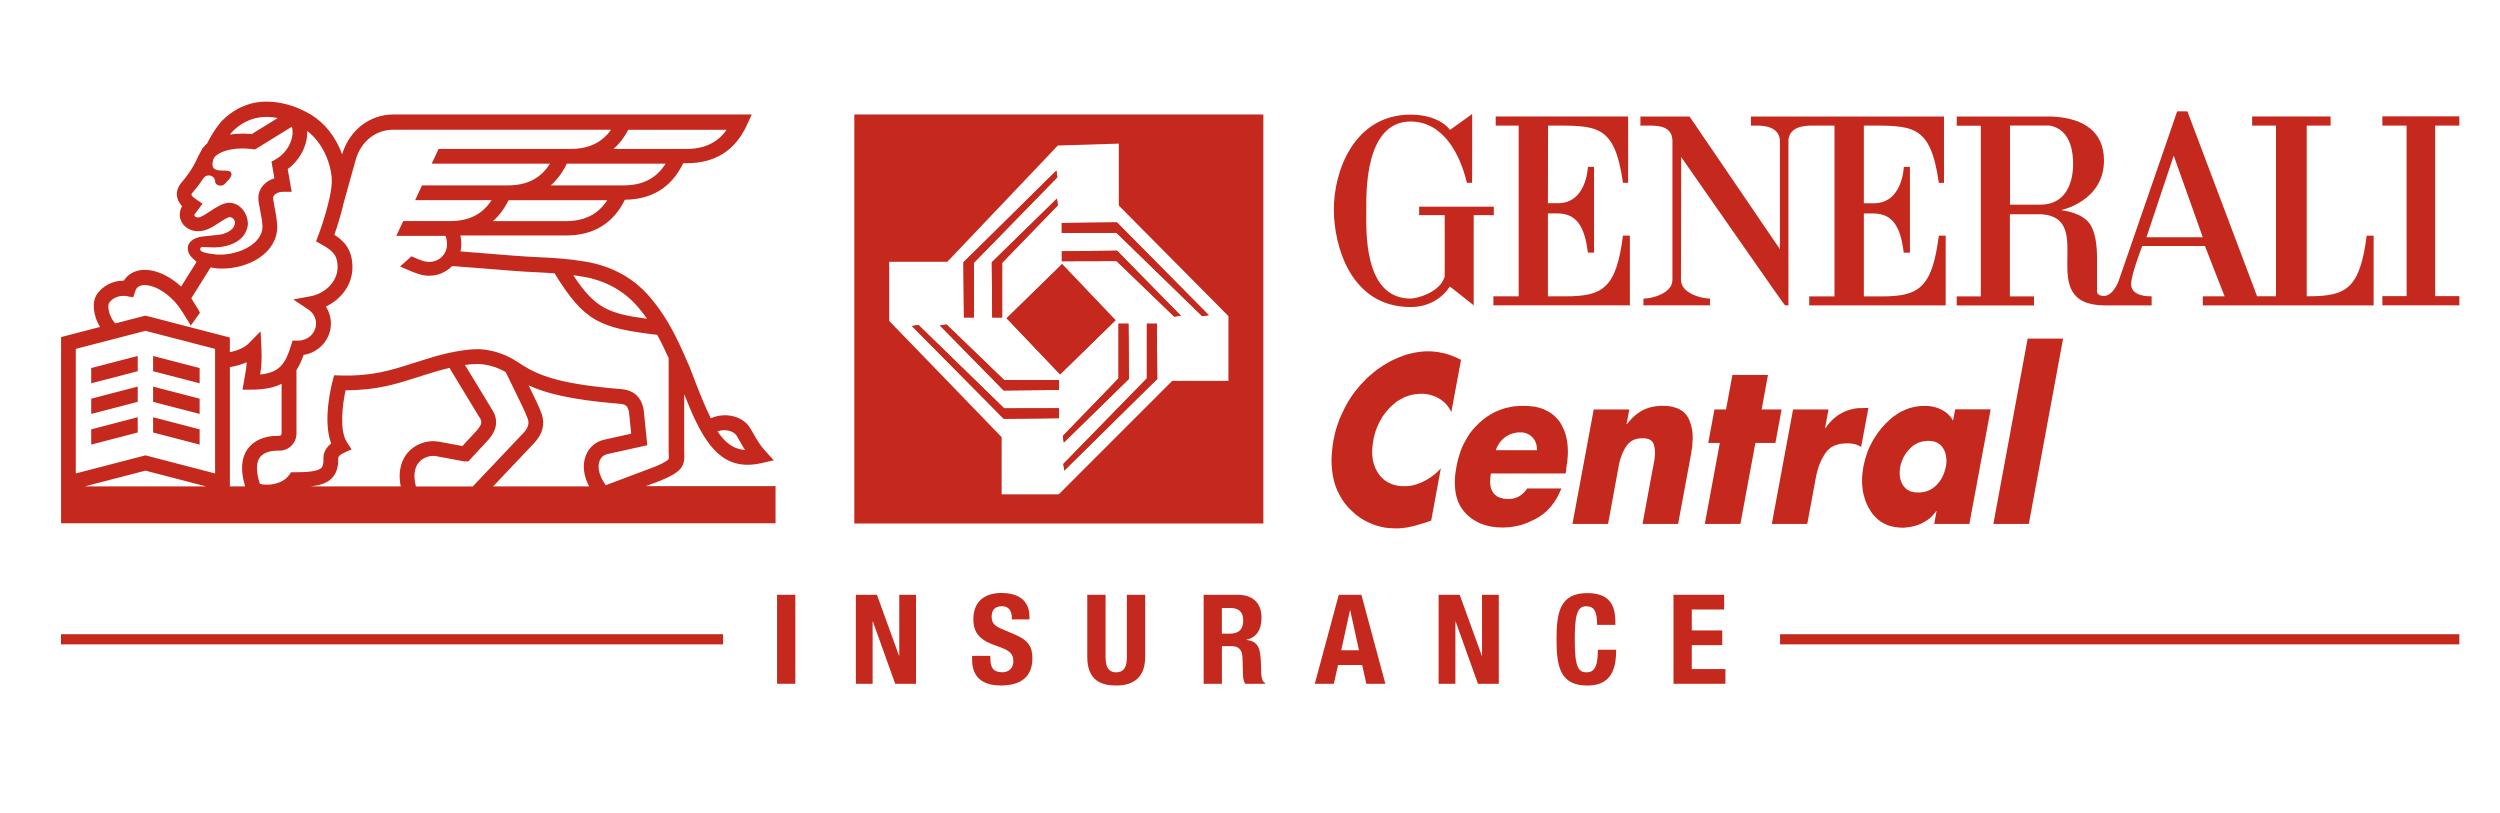
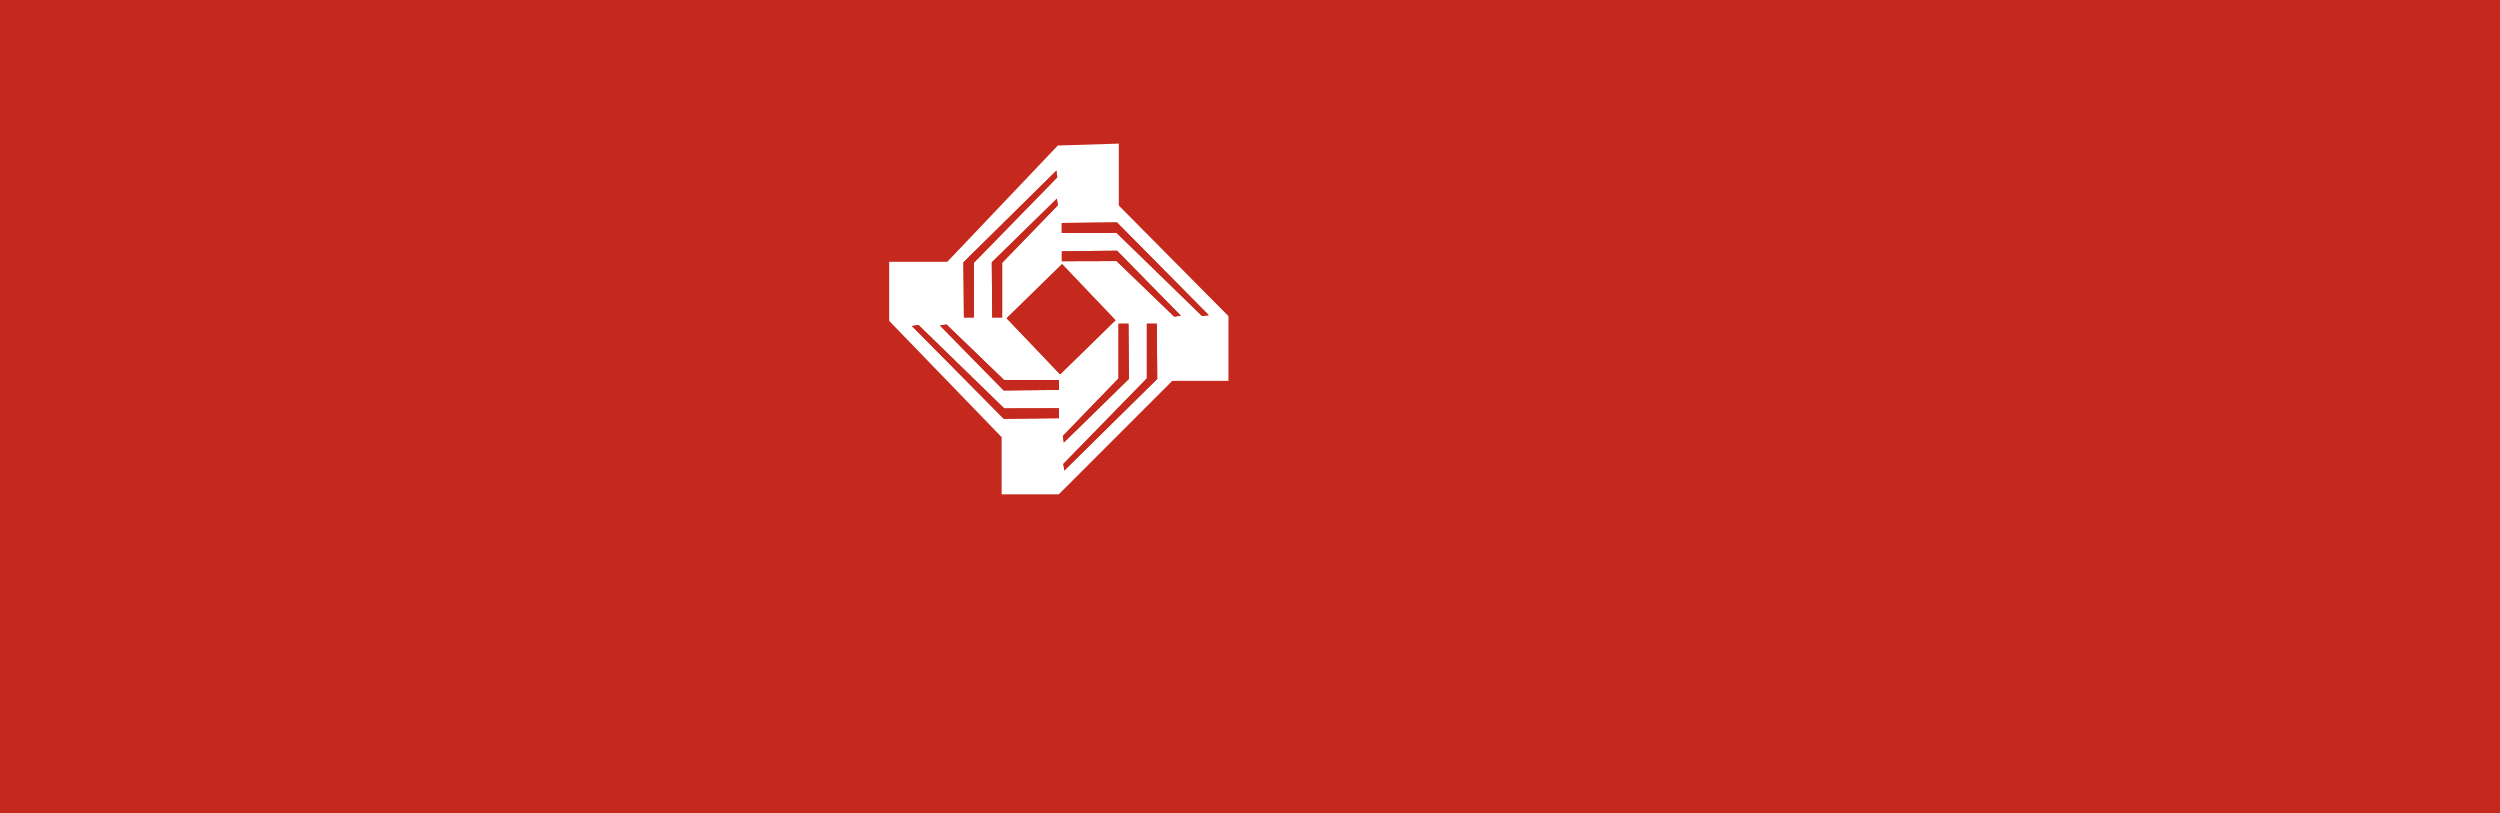
<svg xmlns="http://www.w3.org/2000/svg" width="123" height="40" viewBox="0 0 123 40" fill="none">
  <rect x="0" y="0" width="123" height="40" fill="#333333" stroke="none" />
  <g clip-path="url(#clip0_8235_75)">
    <rect width="123" height="40" fill="#C5281C" />
-     <path d="M123 0H0V40H123V0Z" fill="white" />
+     <path d="M123 0H0H123V0Z" fill="white" />
    <path d="M31.752 23.928L32.495 23.647L32.505 23.643C33.561 23.206 33.71 22.933 33.662 22.232V19.393C34.465 21.433 35.224 22.867 36.782 22.867C36.993 22.867 37.219 22.841 37.462 22.785L38.07 22.648L37.651 22.186C37.386 21.893 37.256 21.666 37.106 21.4C37.044 21.292 36.983 21.179 36.905 21.056C36.54 20.464 35.674 20.264 34.972 20.579C34.653 19.947 34.334 19.122 33.948 18.105L33.863 17.91C33.797 17.759 33.729 17.605 33.662 17.452V17.426H33.651C33.412 16.889 33.156 16.349 32.853 15.844C32.575 15.384 32.294 14.99 31.991 14.634C31.181 13.681 30.106 13.087 28.797 12.872C27.894 12.722 27.252 12.689 26.442 12.651C26.274 12.644 26.099 12.636 25.911 12.623C25.545 12.602 24.786 12.542 24.053 12.481C23.559 12.441 23.053 12.399 22.654 12.37C22.682 12.257 22.697 12.141 22.697 12.021C22.697 11.858 22.682 11.715 22.654 11.585H27.858C29.198 11.585 30.168 10.993 30.747 9.826C32.08 9.814 33.045 9.21 33.615 8.029H33.8C35.188 8.029 36.181 7.396 36.75 6.146L36.986 5.632H19.357C18.199 5.632 17.213 6.387 16.843 7.555L16.832 7.595C16.534 6.76 15.985 6.05 15.28 5.632C14.303 5.05 13.192 4.856 12.306 5.109C12.014 5.194 11.721 5.326 11.487 5.482C11.282 5.616 10.997 5.831 10.79 6.097C10.565 6.385 10.348 6.736 10.188 7.062C10.087 7.146 10.008 7.231 9.954 7.314L9.742 7.71L9.731 7.732C9.48 8.304 9.172 8.699 8.933 8.977C8.695 9.255 8.683 9.517 8.714 9.689C8.749 9.877 8.851 10.031 8.959 10.148L8.952 10.158C8.881 10.279 8.844 10.417 8.844 10.559C8.844 11.024 9.249 11.375 9.747 11.375C10.11 11.375 10.405 11.207 10.716 10.998C10.843 10.915 11.181 10.691 11.29 10.679C11.429 10.679 11.558 10.806 11.558 10.944C11.558 11.325 11.066 11.531 10.714 11.556L9.999 11.632C9.483 11.681 9.238 11.955 9.238 12.198C9.238 12.441 9.356 12.582 9.436 12.663L9.49 12.717L9.672 12.879L8.912 14.101C8.37 13.599 7.736 13.295 7.176 13.278C6.813 13.266 6.499 13.377 6.268 13.592C6.202 13.656 6.143 13.728 6.094 13.807H6.08C5.481 13.807 4.998 14.129 4.761 14.49C4.505 14.884 4.597 15.566 4.922 16.087L3.005 16.584V25.746H38.157V23.919H31.757L31.752 23.928ZM36.245 21.443C36.315 21.556 36.375 21.662 36.433 21.763C36.502 21.888 36.572 22.011 36.655 22.138C36.103 22.105 35.686 21.797 35.301 21.221C35.657 21.096 36.087 21.185 36.247 21.443M28.646 13.606C29.778 13.793 30.705 14.302 31.401 15.12C31.55 15.297 31.695 15.481 31.835 15.682C29.93 15.432 29.267 15.156 28.203 13.54C28.345 13.559 28.491 13.58 28.646 13.606ZM27.826 10.88H24.253C24.559 10.611 24.816 10.266 25.022 9.849H29.878C29.422 10.549 28.762 10.88 27.828 10.88M30.67 9.121H27.097C27.413 8.844 27.677 8.488 27.887 8.052H32.748C32.292 8.778 31.622 9.121 30.672 9.121M30.912 6.385H35.752C35.299 7.024 34.653 7.328 33.759 7.328H30.186C30.469 7.078 30.712 6.764 30.912 6.385ZM11.35 6.571C11.464 6.425 11.65 6.262 11.872 6.116C12.046 6.001 12.271 5.899 12.494 5.835C12.844 5.736 13.247 5.727 13.666 5.807L12.381 6.599C12.221 6.581 12.065 6.574 11.914 6.574C11.695 6.574 11.495 6.592 11.311 6.621C11.325 6.604 11.337 6.587 11.351 6.569M9.849 12.241C9.862 12.191 9.902 12.151 9.943 12.153L10.57 12.174C11.332 12.148 12.11 11.833 12.197 11.038C12.197 10.502 11.815 9.977 11.277 9.977C10.988 9.977 10.665 10.177 10.301 10.418C10.063 10.576 9.876 10.7 9.735 10.7C9.639 10.7 9.561 10.635 9.561 10.583C9.561 10.575 9.561 10.564 9.565 10.556L9.964 10.021L9.619 9.788C9.546 9.739 9.431 9.649 9.419 9.581C9.412 9.55 9.459 9.493 9.474 9.476C9.617 9.309 9.782 9.106 9.947 8.854C10.049 8.712 10.108 8.632 10.278 8.632C10.448 8.632 10.586 8.767 10.586 8.934C10.586 9.045 10.705 9.132 10.857 9.132C11.008 9.132 11.075 9.026 11.167 8.934C11.167 8.934 11.523 8.607 11.334 8.453C11.119 8.276 10.256 8.637 10.495 7.844L10.556 7.731C10.648 7.609 11.061 7.304 11.914 7.304C12.075 7.304 12.245 7.316 12.419 7.337L12.547 7.352L14.357 6.236C14.372 6.274 14.379 6.302 14.379 6.302V6.312C14.475 6.861 14.129 7.512 13.579 7.83L13.357 7.956L13.499 8.772C13.034 8.915 12.711 9.286 12.711 9.736C12.711 9.891 12.745 10.073 12.792 10.304C12.843 10.561 12.9 10.851 12.914 11.148C12.914 11.998 11.742 12.559 10.751 12.526H10.725C10.683 12.526 10.053 12.474 9.896 12.352C9.867 12.33 9.843 12.28 9.849 12.241ZM5.363 14.908C5.505 14.689 5.834 14.5 6.243 14.573L6.554 14.627L6.651 14.328C6.677 14.248 6.712 14.189 6.761 14.143C6.849 14.061 6.978 14.021 7.144 14.026C7.584 14.04 8.131 14.346 8.577 14.823C8.738 14.997 8.881 15.198 9.009 15.403C9.033 15.446 9.063 15.492 9.089 15.533C9.125 15.591 9.155 15.636 9.16 15.648C9.176 15.676 9.396 16.007 9.381 16.028C9.532 15.818 9.681 15.604 9.832 15.394C9.836 15.389 9.83 15.368 9.816 15.341C9.782 15.268 9.704 15.143 9.655 15.068C9.643 15.049 9.632 15.031 9.62 15.014C9.62 15.012 9.619 15.011 9.617 15.009C9.613 15 9.592 14.969 9.566 14.927C9.516 14.849 9.445 14.735 9.414 14.672L10.362 13.156C10.598 13.207 10.799 13.214 10.895 13.214H10.919C12.256 13.214 13.64 12.443 13.64 11.153V11.121C13.622 10.771 13.556 10.434 13.504 10.165C13.47 9.988 13.437 9.821 13.437 9.736C13.437 9.594 13.634 9.437 13.919 9.437H14.351L14.155 8.318C14.763 7.87 15.138 7.14 15.117 6.444C15.772 6.946 16.235 7.819 16.32 8.746C16.345 9.015 16.291 9.392 16.204 9.788L16.157 9.953H16.164C16.009 10.602 15.78 11.267 15.661 11.582L15.549 11.873L15.822 12.028C16.31 12.304 16.61 12.505 16.61 13.148C16.61 13.884 15.947 14.45 15.306 14.57L14.43 14.733L15.171 15.228C15.409 15.386 15.549 15.644 15.549 15.919C15.549 16.382 15.155 16.757 14.673 16.757H14.393L14.315 17.014C14.042 17.9 13.747 18.334 12.798 18.426C12.841 18.157 12.872 17.898 12.872 17.532C12.872 17.445 12.865 17.203 12.862 17.127L12.82 16.302L12.239 16.893C12.042 17.092 11.693 17.252 11.308 17.327V16.606L7.155 15.528L5.676 15.912C5.347 15.582 5.28 15.037 5.361 14.91M4.169 23.931L7.155 23.155L10.141 23.931H4.169ZM10.582 23.294L7.157 22.403L3.729 23.294V17.165L7.157 16.276L10.582 17.165V23.294ZM12.174 22.103C11.865 22.547 11.827 23.162 12.061 23.931H11.31V18.061C11.579 18.02 11.869 17.943 12.139 17.82C12.124 18.077 12.089 18.278 12.041 18.549C12.03 18.611 12.018 18.677 12.006 18.747L11.933 19.171H12.364C13.006 19.171 13.487 19.07 13.855 18.879V21.329C13.855 21.391 13.806 21.443 13.747 21.443H13.64C13.001 21.443 12.466 21.683 12.176 22.101M20.071 22.259C19.807 22.561 19.551 23.087 19.716 23.93H15.266C15.744 23.883 16.091 23.772 16.332 23.521C16.624 23.218 16.65 22.805 16.64 22.508C16.65 22.482 16.697 22.383 16.914 22.284L17.298 22.108L17.067 21.756C16.687 21.171 16.853 19.895 17.001 19.2H17.036C18.544 19.2 19.52 18.886 20.548 18.556C20.815 18.469 21.095 18.381 21.387 18.296L21.395 18.292C21.395 18.292 21.703 18.195 22.112 18.099L23.562 20.49L23.576 20.511C23.72 20.716 23.739 20.853 23.475 21.16L22.75 21.945L21.557 21.723H21.546C21.008 21.638 20.428 21.85 20.069 22.259M20.461 23.931C20.329 23.417 20.383 23.006 20.617 22.738C20.841 22.482 21.187 22.403 21.43 22.438L22.812 22.695L22.847 22.702H23.04L24.015 21.65L24.024 21.64C24.191 21.445 24.699 20.857 24.182 20.106L22.876 17.957C23.093 17.926 23.31 17.908 23.51 17.908H23.519C23.519 17.908 24.18 17.898 24.88 18.306C24.975 18.509 25.107 18.778 25.255 19.075C25.529 19.631 25.869 20.322 25.965 20.601C25.996 20.69 26.087 20.955 25.76 21.294L23.26 23.933H20.463L20.461 23.931ZM28.984 23.931H24.26L26.285 21.794C26.692 21.37 26.824 20.863 26.651 20.363C26.552 20.075 26.286 19.523 26.007 18.959C26.811 19.332 28.029 19.669 30.509 19.869C30.807 19.893 30.887 19.994 30.946 20.266L31.054 21.337L29.759 21.626C29.326 21.712 28.984 21.997 28.823 22.41C28.646 22.867 28.705 23.404 28.984 23.931ZM29.502 22.672C29.573 22.49 29.713 22.374 29.904 22.337L31.846 21.905L31.67 20.174L31.665 20.136C31.616 19.909 31.472 19.218 30.571 19.145C27.102 18.865 26.298 18.349 25.454 17.804C25.454 17.804 25.453 17.799 25.451 17.797L25.446 17.801L25.392 17.766C24.491 17.183 23.597 17.177 23.508 17.181C22.526 17.181 21.282 17.57 21.18 17.603C20.88 17.691 20.6 17.78 20.328 17.867C19.242 18.217 18.303 18.52 16.727 18.473L16.438 18.464L16.366 18.742C16.308 18.955 15.867 20.698 16.293 21.818C15.911 22.119 15.911 22.468 15.914 22.513C15.93 22.896 15.839 22.99 15.81 23.02C15.628 23.209 15.023 23.235 14.515 23.235H14.322L14.214 23.384C13.9 23.817 13.221 23.917 12.787 23.806C12.596 23.226 12.591 22.782 12.775 22.518C12.994 22.204 13.454 22.171 13.641 22.171H13.749C14.211 22.171 14.586 21.794 14.586 21.33V18.21C14.726 17.993 14.838 17.743 14.937 17.462C15.699 17.341 16.28 16.695 16.28 15.919C16.28 15.622 16.192 15.332 16.034 15.085C16.737 14.747 17.34 14.056 17.34 13.148C17.34 12.24 16.883 11.825 16.449 11.552C16.572 11.203 16.773 10.59 16.911 9.974L17.52 7.791C17.793 6.936 18.505 6.383 19.334 6.383H30.064C29.609 7.022 28.965 7.326 28.071 7.326H21.578L21.241 8.052H27.059C26.602 8.778 25.932 9.121 24.982 9.121H20.763L20.425 9.847H24.189C23.732 10.547 23.071 10.878 22.138 10.878H19.838L19.499 11.604H21.909C21.932 11.635 21.992 11.745 21.992 12.038C21.992 12.505 21.6 12.886 21.117 12.886C20.953 12.886 20.81 12.847 20.562 12.747C20.454 12.701 20.348 12.656 20.242 12.611L19.682 13.113C19.786 13.158 19.89 13.201 19.996 13.247C20.48 13.457 20.751 13.566 21.116 13.566C21.56 13.566 21.96 13.382 22.244 13.089C22.656 13.116 23.324 13.17 23.967 13.222C24.739 13.287 25.467 13.346 25.843 13.366C26.033 13.377 26.208 13.386 26.377 13.393C26.696 13.41 26.989 13.424 27.283 13.445C28.746 15.823 29.496 16.136 32.333 16.474C32.537 16.841 32.722 17.228 32.898 17.617V22.273C32.913 22.485 32.913 22.558 32.886 22.596C32.788 22.725 32.349 22.909 32.196 22.971L29.805 23.872C29.488 23.443 29.375 22.994 29.5 22.671M9.822 18.108L7.533 17.514V18.264L9.822 18.858V18.108ZM4.488 18.858L6.776 18.264V17.514L4.488 18.108V18.858ZM4.488 20.365L6.776 19.771V19.021L4.488 19.615V20.365ZM9.822 19.615L7.533 19.021V19.771L9.822 20.365V19.615ZM9.822 21.124L7.533 20.528V21.278L9.822 21.874V21.124ZM4.488 21.874L6.776 21.278V20.528L4.488 21.124V21.874Z" fill="#C5281C" />
-     <path d="M62.156 5.632H42.032V25.756H62.156V5.632Z" fill="#C5281C" />
    <path fill-rule="evenodd" clip-rule="evenodd" d="M49.527 15.658L52.253 12.995L54.883 15.755L52.157 18.419L49.527 15.658ZM52.098 20.575V20.087L49.406 20.093L45.192 15.993L44.867 16.04L49.383 20.603L52.098 20.575ZM52.097 19.183V18.695L49.404 18.7L46.569 15.967L46.244 16.014L49.381 19.21L52.097 19.183ZM47.426 15.62H47.914V12.929L52.02 8.722L51.973 8.397L47.402 12.905L47.425 15.62H47.426ZM48.819 15.62H49.306V12.929L52.044 10.099L51.998 9.774L48.796 12.906L48.819 15.622V15.62ZM52.239 10.97V11.458L54.932 11.453L59.146 15.552L59.47 15.505L54.954 10.943L52.239 10.97ZM52.242 12.363V12.851L54.935 12.844L57.771 15.578L58.095 15.531L54.958 12.335L52.244 12.363H52.242ZM56.913 15.926H56.425V18.617L52.319 22.823L52.366 23.148L56.937 18.641L56.915 15.926H56.913ZM55.52 15.926H55.032V18.617L52.294 21.447L52.341 21.771L55.543 18.639L55.52 15.924V15.926ZM52.046 7.159L46.607 12.88H43.747V15.787L49.281 21.508V24.32H52.093L57.673 18.74H60.439V15.552L55.046 10.113V7.066L52.046 7.159Z" fill="white" />
    <path fill-rule="evenodd" clip-rule="evenodd" d="M49.527 15.658L52.253 12.995L54.883 15.755L52.157 18.419L49.527 15.658ZM52.098 20.575V20.087L49.406 20.093L45.192 15.993L44.867 16.04L49.383 20.603L52.098 20.575ZM52.097 19.183V18.695L49.404 18.7L46.569 15.967L46.244 16.014L49.381 19.21L52.097 19.183ZM47.426 15.62H47.914V12.929L52.02 8.722L51.973 8.397L47.402 12.905L47.425 15.62H47.426ZM48.819 15.62H49.306V12.929L52.045 10.099L51.998 9.774L48.796 12.906L48.819 15.622V15.62ZM52.239 10.972V11.46L54.932 11.455L59.146 15.554L59.47 15.507L54.955 10.944L52.239 10.972ZM52.242 12.363V12.851L54.935 12.844L57.771 15.578L58.095 15.531L54.958 12.335L52.244 12.363H52.242ZM56.913 15.927H56.425V18.618L52.317 22.825L52.364 23.15L56.935 18.643L56.913 15.927ZM55.52 15.927H55.033V18.618L52.295 21.448L52.342 21.773L55.543 18.641L55.52 15.926V15.927Z" fill="#C5281C" />
    <path fill-rule="evenodd" clip-rule="evenodd" d="M71.886 17.691L71.405 20.271L71.35 20.169L71.289 20.066L71.221 19.974L71.153 19.889L71.072 19.806L70.983 19.733L70.896 19.665L70.801 19.605L70.698 19.551L70.598 19.502L70.488 19.466L70.381 19.429L70.271 19.405L70.157 19.388L70.04 19.375H69.919H69.811L69.709 19.388L69.601 19.4L69.499 19.417L69.403 19.441L69.302 19.466L69.207 19.502L69.105 19.539L69.018 19.587L68.922 19.636L68.827 19.69L68.738 19.745L68.651 19.811L68.57 19.884L68.481 19.957L68.4 20.035L68.318 20.12L68.243 20.211L68.169 20.296L68.101 20.388L68.033 20.483L67.973 20.58L67.919 20.678L67.863 20.78L67.809 20.884L67.769 20.987L67.721 21.096L67.681 21.205L67.646 21.32L67.62 21.435L67.585 21.551L67.566 21.671L67.546 21.792L67.532 21.909L67.518 22.023L67.511 22.138V22.247V22.357L67.525 22.459L67.532 22.561L67.552 22.659L67.572 22.756L67.599 22.853L67.634 22.943L67.667 23.035L67.714 23.119L67.755 23.204L67.809 23.284L67.863 23.362L67.919 23.435L67.987 23.501L68.047 23.561L68.115 23.622L68.19 23.671L68.264 23.719L68.346 23.761L68.427 23.798L68.514 23.834L68.603 23.858L68.698 23.883L68.794 23.902L68.894 23.914L68.997 23.919H69.105H69.221L69.335 23.907L69.452 23.89L69.573 23.865L69.688 23.829L69.804 23.785L69.926 23.744L70.04 23.683L70.164 23.622L70.271 23.556L70.388 23.483L70.495 23.404L70.598 23.325L70.698 23.235L70.794 23.143L70.889 23.041L70.414 25.615L70.278 25.659L70.15 25.706L70.021 25.742L69.891 25.785L69.776 25.815L69.655 25.852L69.539 25.883L69.417 25.912L69.329 25.931L69.24 25.949L69.146 25.961L69.058 25.973L68.962 25.985L68.874 25.99L68.78 25.997H68.684L68.495 25.99L68.311 25.98L68.129 25.956L67.952 25.919L67.783 25.876L67.613 25.822L67.45 25.754L67.287 25.683L67.132 25.603L66.976 25.513L66.834 25.409L66.691 25.306L66.561 25.185L66.433 25.065L66.304 24.931L66.189 24.792L66.073 24.634L65.972 24.471L65.877 24.301L65.795 24.131L65.721 23.949L65.66 23.761L65.613 23.574L65.571 23.379L65.544 23.174L65.525 22.975L65.511 22.763V22.549L65.525 22.332L65.544 22.113L65.571 21.89L65.606 21.659L65.653 21.447L65.7 21.242L65.761 21.028L65.83 20.829L65.903 20.624L65.992 20.424L66.087 20.223L66.183 20.023L66.29 19.83L66.406 19.636L66.528 19.454L66.656 19.278L66.792 19.108L66.934 18.94L67.084 18.782L67.233 18.624L67.396 18.478L67.559 18.339L67.728 18.205L67.898 18.085L68.075 17.969L68.257 17.86L68.44 17.757L68.631 17.667L68.827 17.582L69.018 17.509L69.207 17.443L69.396 17.394L69.587 17.351L69.776 17.322L69.966 17.297L70.157 17.285H70.178H70.197H70.218H70.238L70.353 17.29H70.462L70.57 17.302L70.679 17.314L70.787 17.327L70.889 17.351L70.997 17.37L71.1 17.394L71.303 17.455L71.499 17.528L71.69 17.611L71.879 17.703L71.886 17.691Z" fill="#C5281C" />
    <path fill-rule="evenodd" clip-rule="evenodd" d="M75.622 22.145L75.615 22.047L75.608 21.957L75.588 21.867L75.56 21.789L75.532 21.711L75.492 21.638L75.445 21.572L75.385 21.506L75.324 21.452L75.263 21.403L75.195 21.362L75.121 21.332L75.046 21.303L74.964 21.285L74.883 21.273H74.7L74.605 21.285L74.509 21.303L74.421 21.327L74.332 21.357L74.244 21.393L74.162 21.442L74.081 21.49L73.999 21.551L73.924 21.617L73.857 21.69L73.789 21.768L73.735 21.853L73.681 21.943L73.634 22.041L73.594 22.15H75.622V22.145ZM77.067 23.089L77.027 23.296H73.351L73.331 23.447L73.317 23.586L73.31 23.712L73.324 23.839L73.338 23.949L73.365 24.051L73.386 24.1L73.407 24.148L73.435 24.19L73.463 24.232L73.49 24.273L73.518 24.31L73.553 24.339L73.593 24.369L73.627 24.398L73.667 24.428L73.714 24.452L73.754 24.47L73.808 24.487L73.855 24.504L73.909 24.516L73.963 24.529L74.084 24.546H74.28L74.348 24.541L74.416 24.535L74.476 24.523L74.537 24.506L74.598 24.482L74.659 24.457L74.719 24.433L74.773 24.397L74.827 24.36L74.881 24.319L74.935 24.27L74.989 24.221L75.042 24.16L75.089 24.1L75.136 24.034H76.819L76.765 24.16L76.711 24.275L76.657 24.39L76.596 24.504L76.529 24.607L76.468 24.709L76.393 24.806L76.319 24.904L76.244 24.989L76.162 25.074L76.081 25.159L75.992 25.232L75.904 25.305L75.808 25.371L75.713 25.437L75.61 25.497L75.508 25.551L75.405 25.6L75.303 25.648L75.2 25.697L75.098 25.739L74.996 25.775L74.893 25.812L74.785 25.841L74.683 25.865L74.581 25.89L74.473 25.907L74.371 25.924L74.268 25.937L74.16 25.944L74.058 25.949L73.95 25.954L73.801 25.949L73.652 25.944L73.509 25.926L73.374 25.909L73.239 25.879L73.11 25.85L72.989 25.808L72.867 25.767L72.752 25.718L72.643 25.657L72.535 25.596L72.428 25.53L72.332 25.452L72.237 25.374L72.141 25.289L72.06 25.199L71.978 25.096L71.903 24.994L71.836 24.884L71.782 24.77L71.728 24.655L71.688 24.529L71.648 24.395L71.62 24.261L71.6 24.115L71.586 23.97L71.579 23.819V23.66L71.586 23.497L71.6 23.327L71.627 23.152L71.655 22.969L71.69 22.799L71.73 22.629L71.777 22.466L71.823 22.308L71.877 22.15L71.938 21.999L72.006 21.853L72.08 21.714L72.155 21.581L72.237 21.447L72.318 21.32L72.414 21.198L72.509 21.084L72.612 20.974L72.719 20.865L72.827 20.763L72.942 20.666L73.056 20.575L73.178 20.49L73.299 20.412L73.421 20.339L73.549 20.273L73.678 20.219L73.806 20.166L73.942 20.117L74.077 20.075L74.213 20.046L74.355 20.016L74.497 19.992L74.64 19.98L74.782 19.968H75.094L75.244 19.98L75.393 19.997L75.535 20.014L75.664 20.044L75.793 20.08L75.921 20.122L76.035 20.176L76.143 20.23L76.251 20.291L76.353 20.363L76.449 20.436L76.537 20.521L76.619 20.612L76.701 20.702L76.768 20.804L76.836 20.914L76.89 21.028L76.944 21.143L76.99 21.265L77.03 21.391L77.065 21.525L77.093 21.659L77.114 21.797L77.128 21.943L77.135 22.094L77.141 22.252L77.135 22.41L77.121 22.574L77.107 22.744L77.079 22.914L77.051 23.089V23.084L77.067 23.089Z" fill="#C5281C" />
-     <path fill-rule="evenodd" clip-rule="evenodd" d="M80.025 20.865H80.044L80.147 20.744L80.242 20.636L80.343 20.532L80.445 20.442L80.546 20.356L80.656 20.284L80.756 20.218L80.859 20.164L80.968 20.12L81.076 20.079L81.185 20.042L81.3 20.018L81.414 19.994L81.538 19.981L81.659 19.969H81.788H81.911L82.025 19.974L82.135 19.987L82.243 20.006L82.345 20.03L82.439 20.059L82.527 20.091L82.609 20.127L82.69 20.174L82.765 20.218L82.833 20.271L82.894 20.332L82.947 20.393L83.003 20.466L83.05 20.539L83.09 20.617L83.124 20.697L83.157 20.78L83.185 20.872L83.213 20.962L83.232 21.06L83.253 21.157L83.267 21.259L83.274 21.362L83.281 21.471V21.58L83.274 21.695L83.267 21.811L83.26 21.931L83.246 22.053L83.225 22.179L83.206 22.308L82.562 25.779H80.812L81.321 23.028L81.328 23.004L81.335 22.975L81.34 22.943L81.347 22.914L81.354 22.858L81.361 22.81L81.374 22.756L81.381 22.702L81.395 22.646L81.402 22.593L81.409 22.537L81.414 22.483L81.421 22.398L81.428 22.313V22.235L81.421 22.157L81.414 22.077L81.402 21.999L81.381 21.926L81.361 21.853L81.347 21.817L81.328 21.78L81.307 21.751L81.286 21.726L81.26 21.695L81.232 21.671L81.204 21.653L81.171 21.634L81.097 21.599L81.015 21.58L80.913 21.563H80.805H80.744L80.683 21.568L80.621 21.575L80.56 21.587L80.506 21.599L80.453 21.617L80.399 21.634L80.343 21.659L80.296 21.683L80.249 21.714L80.208 21.744L80.168 21.78L80.126 21.817L80.086 21.86L80.051 21.902L80.018 21.95L79.951 22.047L79.895 22.157L79.841 22.259L79.794 22.374L79.753 22.488L79.713 22.61L79.678 22.738L79.652 22.865L79.116 25.779H77.365L78.411 20.145H80.161L80.025 20.865Z" fill="#C5281C" />
-     <path fill-rule="evenodd" clip-rule="evenodd" d="M85.626 25.779H83.876L84.616 21.792H84.046L84.352 20.145H84.921L85.234 18.448H86.984L86.672 20.145H87.654L87.35 21.792H86.366L85.626 25.779Z" fill="#C5281C" />
    <path fill-rule="evenodd" clip-rule="evenodd" d="M89.792 21.065H89.812L89.899 20.945L89.988 20.829L90.083 20.726L90.184 20.624L90.286 20.539L90.396 20.454L90.503 20.381L90.618 20.32L90.734 20.259L90.849 20.211L90.972 20.169L91.094 20.139L91.215 20.108L91.339 20.091L91.46 20.079H91.589L91.927 20.067L91.568 21.987L91.535 21.975L91.507 21.956L91.474 21.938L91.439 21.921L91.371 21.89L91.304 21.865L91.236 21.848L91.168 21.836L91.094 21.824L91.019 21.817L90.944 21.811H90.863L90.774 21.817L90.686 21.824L90.606 21.829L90.524 21.841L90.45 21.86L90.375 21.884L90.3 21.909L90.233 21.931L90.172 21.968L90.104 22.004L90.049 22.041L89.995 22.089L89.941 22.138L89.892 22.186L89.845 22.24L89.805 22.301L89.724 22.43L89.649 22.561L89.582 22.702L89.521 22.846L89.465 23.004L89.418 23.167L89.371 23.338L89.337 23.513L88.916 25.779H87.173L88.219 20.145H89.962L89.792 21.065Z" fill="#C5281C" />
    <path fill-rule="evenodd" clip-rule="evenodd" d="M94.851 21.69L94.722 21.702L94.594 21.719L94.54 21.732L94.479 21.749L94.419 21.773L94.365 21.791L94.311 21.82L94.257 21.844L94.203 21.881L94.15 21.91L94.054 21.988L93.959 22.079L93.87 22.176L93.788 22.273L93.721 22.383L93.653 22.492L93.606 22.607L93.559 22.721L93.519 22.843L93.492 22.969L93.471 23.103L93.464 23.23V23.351L93.478 23.466L93.498 23.575L93.533 23.678L93.573 23.78L93.627 23.87L93.655 23.912L93.689 23.954L93.722 23.99L93.757 24.027L93.797 24.063L93.837 24.093L93.884 24.117L93.931 24.141L93.978 24.166L94.025 24.183L94.078 24.195L94.132 24.207L94.193 24.22L94.254 24.225L94.314 24.23H94.375L94.511 24.225L94.632 24.207L94.693 24.195L94.754 24.183L94.814 24.159L94.868 24.141L94.922 24.117L94.976 24.093L95.03 24.063L95.084 24.027L95.179 23.954L95.275 23.869L95.363 23.771L95.438 23.674L95.505 23.572L95.566 23.462L95.62 23.341L95.667 23.219L95.702 23.093L95.736 22.966L95.757 22.832L95.764 22.711V22.596L95.75 22.482L95.73 22.367L95.702 22.265L95.662 22.162L95.608 22.065L95.58 22.023L95.545 21.974L95.511 21.938L95.476 21.902L95.436 21.865L95.396 21.836L95.356 21.806L95.309 21.782L95.262 21.758L95.209 21.74L95.155 21.723L95.101 21.711L95.04 21.705L94.979 21.693H94.919L94.851 21.686V21.69ZM96.907 25.779H95.163L95.278 25.148H95.257L95.183 25.246L95.108 25.336L95.026 25.421L94.945 25.494L94.856 25.567L94.761 25.628L94.665 25.688L94.57 25.737L94.467 25.785L94.365 25.827L94.269 25.857L94.167 25.886L94.064 25.91L93.962 25.928L93.867 25.94L93.764 25.952L93.724 25.957L93.691 25.963H93.609L93.474 25.957L93.346 25.945L93.224 25.928L93.103 25.904L92.981 25.874L92.873 25.838L92.764 25.789L92.662 25.74L92.559 25.68L92.464 25.614L92.375 25.541L92.287 25.456L92.205 25.371L92.123 25.273L92.056 25.176L91.988 25.067L91.92 24.952L91.866 24.838L91.813 24.723L91.766 24.601L91.731 24.475L91.696 24.353L91.663 24.226L91.642 24.093L91.629 23.959L91.615 23.825V23.546L91.622 23.407L91.635 23.261L91.656 23.11L91.677 22.964L91.712 22.813L91.747 22.667L91.787 22.521L91.833 22.376L91.88 22.237L91.934 22.098L91.995 21.964L92.063 21.83L92.13 21.704L92.205 21.577L92.287 21.45L92.368 21.329L92.457 21.207L92.552 21.086L92.655 20.971L92.757 20.856L92.865 20.754L92.974 20.651L93.082 20.554L93.196 20.469L93.311 20.391L93.425 20.313L93.547 20.247L93.669 20.193L93.79 20.139L93.912 20.091L94.04 20.054L94.169 20.025L94.297 20L94.426 19.983L94.561 19.971H94.839L94.886 19.976L94.981 19.988L95.07 20.006L95.158 20.023L95.247 20.047L95.335 20.077L95.417 20.106L95.505 20.148L95.587 20.19L95.662 20.238L95.736 20.287L95.811 20.348L95.872 20.409L95.933 20.474L95.993 20.54L96.04 20.619L96.087 20.697L96.197 20.139H97.94L96.894 25.773L96.907 25.779Z" fill="#C5281C" />
    <path fill-rule="evenodd" clip-rule="evenodd" d="M99.817 25.779H98.073L99.761 16.66H101.504L99.817 25.779Z" fill="#C5281C" />
    <path d="M76.157 9.998L76.164 6.18C78.556 6.18 79.433 6.062 79.85 8.995H80.103V5.731H73.589V6.18H74.718V14.578H73.475V15.021H80.189V11.59H79.85C79.517 14.186 78.859 14.58 77.013 14.58H76.157V10.5H76.654C77.48 10.521 77.952 11.002 78.123 12.427H78.426V8.208C78.418 8.215 78.124 8.208 78.124 8.208C78.124 8.231 78.065 10.021 76.619 9.998H76.157Z" fill="#C5281C" />
    <path d="M73.496 10.167H69.822V10.583H71.08V13.603C70.869 14.368 69.738 14.689 69.401 14.689C67.052 14.689 67.221 11.255 67.221 10.335C67.221 9.493 67.138 5.979 69.401 5.979C70.995 5.979 71.834 7.566 72.171 8.995H72.428C72.428 8.406 72.436 5.611 72.43 5.616C72.436 5.595 71.336 6.406 71.332 6.394C71.356 6.389 70.83 5.64 69.401 5.64C66.63 5.64 65.615 8.406 65.624 10.335C65.636 12.099 66.45 15.106 69.401 15.106C70.329 15.106 70.983 14.636 71.332 14.099C71.337 14.087 72.502 15.019 72.506 15.023V10.583H73.496V10.167Z" fill="#C5281C" />
    <path d="M116.441 11.592C116.107 14.188 115.449 14.576 113.604 14.576H113.491V6.18H114.665V5.729H110.805V6.18H111.979V14.576H111.048L107.619 5.477H107.116C107.126 5.472 104.265 13.735 104.259 13.759C104.266 13.735 104.044 14.469 103.574 14.559C103.14 14.58 103.173 14.354 103.173 14.274V12.682C103.173 12.264 103.14 11.316 102.707 10.88C102.219 10.39 101.389 10.354 101.409 10.337C101.409 10.337 103.516 9.901 103.516 7.897C103.516 6.493 102.541 5.793 100.907 5.732H96.271V6.185H97.457V14.582H96.271V15.028H100.073V14.582H98.886V10.543C98.886 10.543 100.382 10.543 100.469 10.543C103.212 10.769 99.999 15.031 103.593 15.026H105.86V14.578C105.733 14.578 104.904 14.603 104.851 14.024C104.815 13.606 105.398 12.104 105.398 12.104H108.484C108.484 12.104 109.444 14.58 109.452 14.58H108.378V15.026H116.783V11.595H116.444L116.441 11.592ZM100.4 10.069H98.891V6.177H100.818C101.95 6.347 101.997 7.654 101.997 8.071C101.997 9.078 101.577 10.069 100.398 10.069H100.4ZM105.605 11.672L106.947 7.656L108.376 11.672H105.607H105.605Z" fill="#C5281C" />
    <path d="M91.7 6.179C94.092 6.179 94.974 6.064 95.391 8.996H95.644V5.732H86.145V6.179H86.394C86.729 6.179 87.524 6.203 87.571 6.903V12.259L83.126 5.732H80.708V6.179H81.109C81.586 6.179 82.255 6.199 82.284 6.903V13.766C82.284 14.434 81.281 14.691 80.862 14.691H80.857V15.023H84.132V14.691C83.711 14.691 82.703 14.434 82.703 13.766L82.713 7.724C84.474 10.236 87.793 15.028 87.824 15.023H87.991V6.903C88.038 6.203 88.833 6.179 89.166 6.179H90.257V14.582H89.014V15.024H95.728V11.594H95.391C95.058 14.189 94.4 14.584 92.554 14.584H91.701V10.503H92.196C93.026 10.524 93.495 11.005 93.663 12.431H93.969V8.212H93.667C93.667 8.234 93.608 10.024 92.16 10.002H91.701V6.18L91.7 6.179Z" fill="#C5281C" />
    <path d="M121 6.178V5.725H117.212V6.178H118.403L118.406 14.571H117.212V15.023H121V14.571H119.809V6.178H121Z" fill="#C5281C" />
    <path d="M35.573 31.203H3V31.703H35.573V31.203Z" fill="#C5281C" />
    <path d="M121 31.203H87.58V31.703H121V31.203Z" fill="#C5281C" />
    <path d="M38.231 33.642V29.263H39.131V33.642H38.231Z" fill="#C5281C" />
    <path d="M43.145 29.263L44.232 32.262H44.244V29.263H45.068V33.642H44.044L42.945 30.576H42.933V33.642H42.108V29.263H43.145Z" fill="#C5281C" />
    <path d="M48.727 32.274V32.402C48.727 32.814 48.845 33.076 49.32 33.076C49.595 33.076 49.857 32.904 49.857 32.536C49.857 32.137 49.65 31.991 49.058 31.788C48.26 31.519 47.89 31.192 47.89 30.463C47.89 29.61 48.421 29.175 49.27 29.175C50.069 29.175 50.65 29.512 50.65 30.352V30.475H49.789C49.789 30.064 49.645 29.826 49.301 29.826C48.895 29.826 48.789 30.078 48.789 30.334C48.789 30.591 48.871 30.77 49.251 30.93L49.944 31.225C50.617 31.513 50.793 31.85 50.793 32.383C50.793 33.309 50.218 33.725 49.244 33.725C48.27 33.725 47.827 33.26 47.827 32.449V32.27H48.727V32.274Z" fill="#C5281C" />
    <path d="M54.394 29.263V32.317C54.394 32.753 54.5 33.078 54.918 33.078C55.336 33.078 55.442 32.753 55.442 32.317V29.263H56.342V32.317C56.342 33.434 55.649 33.727 54.918 33.727C54.187 33.727 53.494 33.487 53.494 32.317V29.263H54.394Z" fill="#C5281C" />
    <path d="M59.219 29.263H60.88C61.616 29.263 62.066 29.643 62.066 30.392C62.066 30.973 61.828 31.367 61.323 31.472V31.484C61.934 31.564 62.028 31.895 62.042 32.821C62.049 33.281 62.073 33.52 62.241 33.605V33.642H61.267C61.181 33.519 61.161 33.354 61.154 33.182L61.13 32.342C61.118 31.998 60.962 31.789 60.599 31.789H60.118V33.642H59.219V29.263ZM60.118 31.177H60.493C60.923 31.177 61.167 30.992 61.167 30.52C61.167 30.116 60.948 29.913 60.542 29.913H60.116V31.177H60.118Z" fill="#C5281C" />
    <path d="M65.868 29.263H66.98L68.16 33.642H67.224L67.018 32.717H65.832L65.625 33.642H64.688L65.868 29.263ZM65.986 31.992H66.861L66.431 30.024H66.419L65.988 31.992H65.986Z" fill="#C5281C" />
    <path d="M71.817 29.263L72.903 32.262H72.916V29.263H73.74V33.642H72.716L71.617 30.576H71.605V33.642H70.78V29.263H71.817Z" fill="#C5281C" />
    <path d="M78.577 30.741C78.577 30.104 78.447 29.828 78.041 29.828C77.584 29.828 77.478 30.276 77.478 31.513C77.478 32.838 77.666 33.078 78.053 33.078C78.378 33.078 78.616 32.913 78.616 31.968H79.515C79.515 32.913 79.277 33.729 78.098 33.729C76.749 33.729 76.581 32.784 76.581 31.454C76.581 30.124 76.749 29.18 78.098 29.18C79.447 29.18 79.478 30.105 79.478 30.744H78.579L78.577 30.741Z" fill="#C5281C" />
    <path d="M84.828 29.263V29.987H83.236V31.017H84.734V31.741H83.236V32.918H84.89V33.642H82.336V29.263H84.828Z" fill="#C5281C" />
  </g>
  <defs>
    <clipPath id="clip0_8235_75">
      <rect width="123" height="40" fill="white" />
    </clipPath>
  </defs>
</svg>